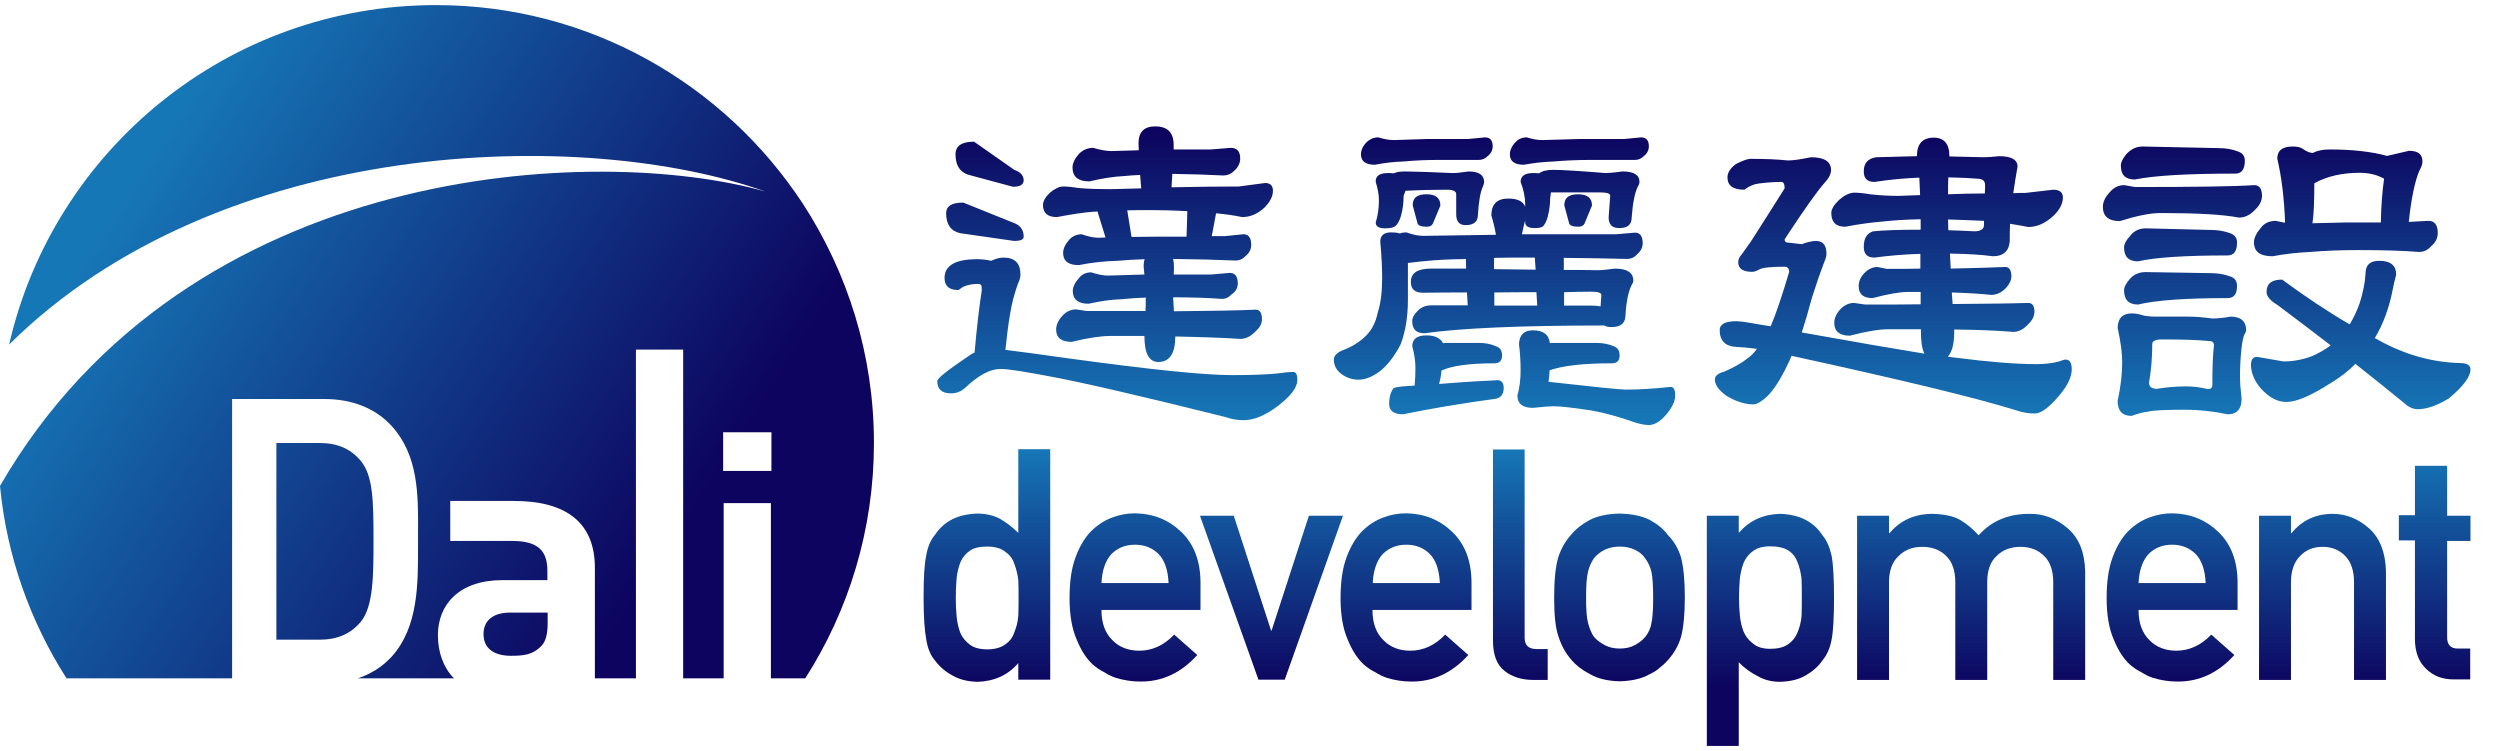
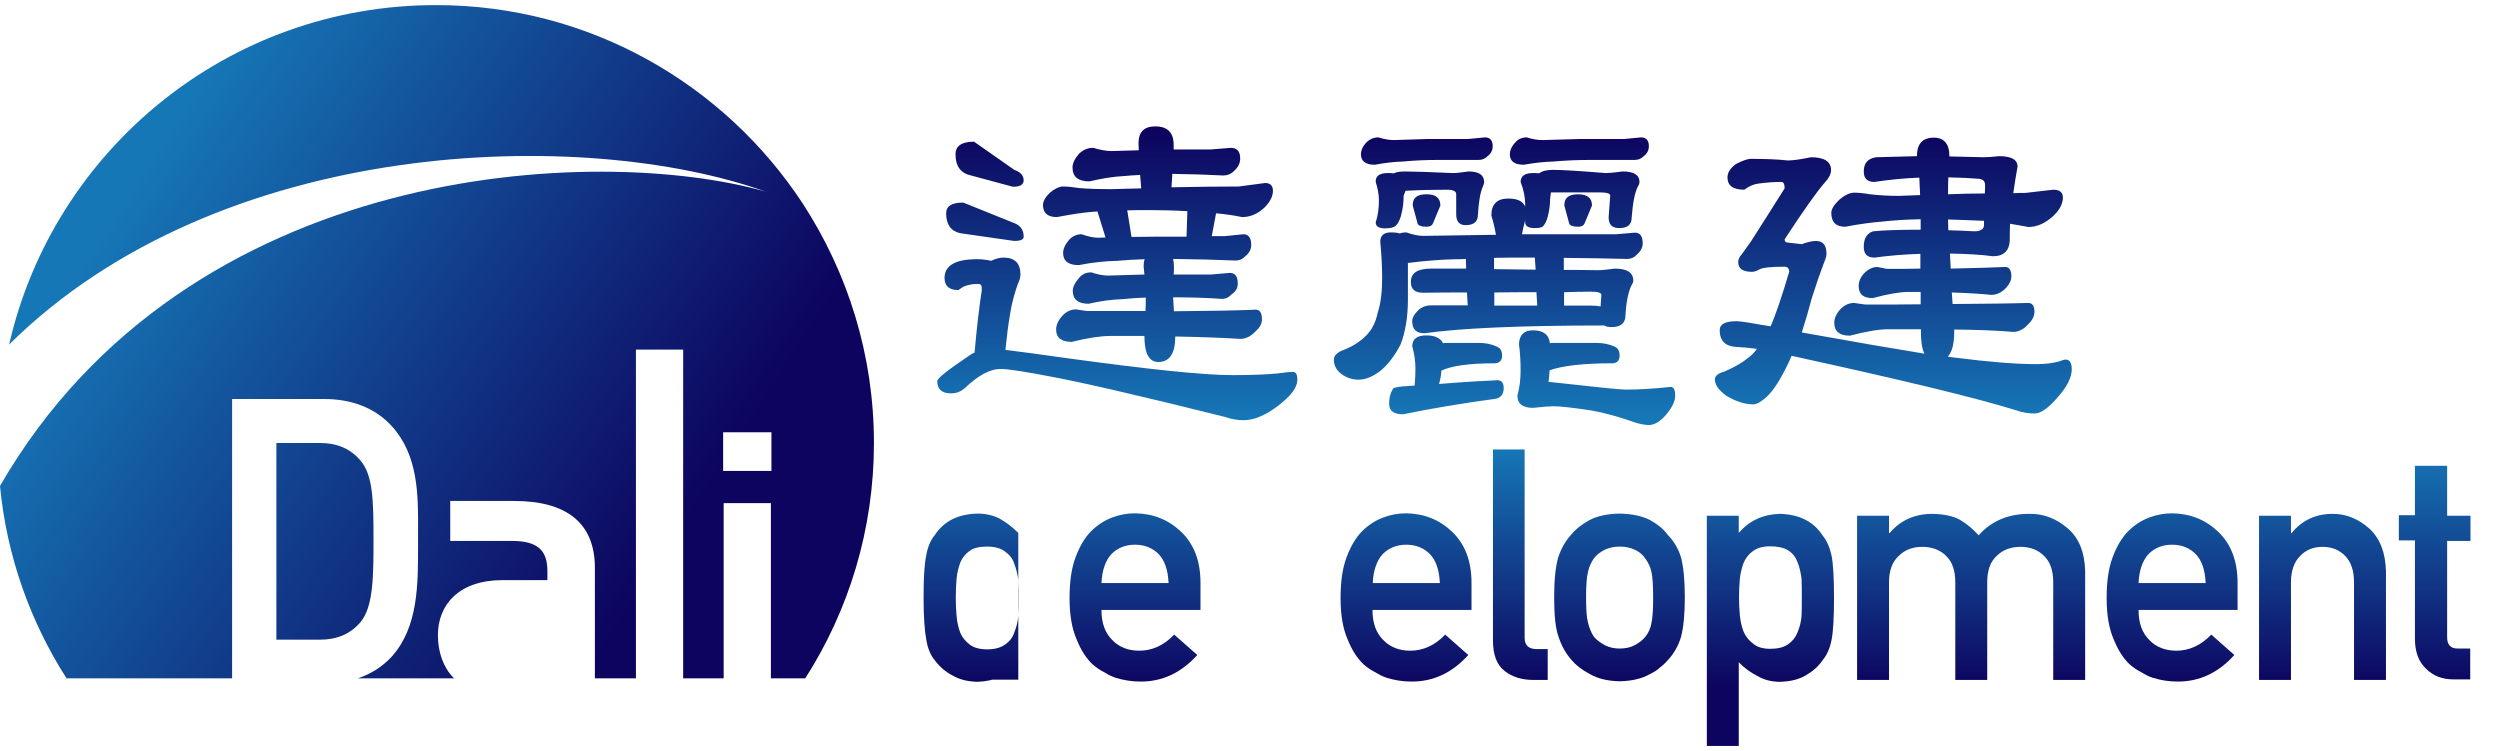
<svg xmlns="http://www.w3.org/2000/svg" version="1.1" id="圖層_1" x="0px" y="0px" viewBox="0 0 931.7 280" style="enable-background:new 0 0 931.7 280;" xml:space="preserve">
  <style type="text/css">
	.st0{fill:url(#SVGID_1_);}
	.st1{fill:url(#SVGID_00000006673822337851645660000007520185116933698738_);}
	.st2{fill:url(#SVGID_00000039105029785831781250000007874971681436958593_);}
	.st3{fill:url(#SVGID_00000127007162330390255090000008097596852909500557_);}
	.st4{fill:url(#SVGID_00000119800654090565812910000008469821944342861749_);}
	.st5{fill:url(#SVGID_00000012462154305575219210000000167603116840787615_);}
	.st6{fill:url(#SVGID_00000038393532078122919250000012895009723252991884_);}
	.st7{fill:url(#SVGID_00000018208991119078775500000011669830011482303930_);}
	.st8{fill:url(#SVGID_00000051353013238986017260000011947352666430864043_);}
	.st9{fill:url(#SVGID_00000028302970170588439570000003828181170425257115_);}
	.st10{fill:url(#SVGID_00000055695411273067945740000010227923669695743875_);}
	.st11{fill:url(#SVGID_00000003794570942340624590000013253079515405451410_);}
	.st12{fill:url(#SVGID_00000114057719975219191740000005463788894894038444_);}
	.st13{fill:url(#SVGID_00000077312245795419389470000004277330252781699240_);}
	.st14{fill:url(#SVGID_00000116225075212875037110000011967802182693129648_);}
	.st15{fill:url(#SVGID_00000083074520839614232070000016322743959277406896_);}
	.st16{fill:url(#SVGID_00000174597572642040829840000013470797331316501156_);}
	.st17{fill:url(#SVGID_00000014614171361080911390000010054399401370860707_);}
</style>
  <g>
    <g>
      <g>
        <g>
          <g>
            <linearGradient id="SVGID_1_" gradientUnits="userSpaceOnUse" x1="367.854" y1="167.175" x2="367.854" y2="256.094">
              <stop offset="0" style="stop-color:#1677B7" />
              <stop offset="1" style="stop-color:#0D045F" />
            </linearGradient>
-             <path class="st0" d="M379.6,247c-3.9,4.6-9,6.9-15.3,7.1c-3.6-0.1-6.6-0.8-9.2-2.3c-2.7-1.4-4.9-3.3-6.7-5.7       c-1.6-1.9-2.7-4.5-3.2-7.8c-0.6-3.1-1-8.3-1-15.6c0-7.4,0.3-12.6,1-15.7c0.5-3.1,1.6-5.7,3.2-7.6c3.3-5.1,8.6-7.8,15.8-8       c3,0,5.9,0.6,8.4,1.9c2.4,1.4,4.7,3.1,6.9,5.3v-31.2h11.9v85.9h-11.9V247z M367.9,203.7c-2.8,0-5,0.5-6.4,1.5       c-1.6,1.1-2.8,2.5-3.6,4.4c-0.7,1.9-1.2,3.9-1.4,6c-0.2,2.3-0.3,4.7-0.3,7.2c0,2.3,0.1,4.6,0.3,6.8c0.2,2.3,0.7,4.4,1.4,6.3       c0.8,1.8,2,3.2,3.6,4.4c1.5,1.1,3.6,1.7,6.4,1.7c2.8,0,5-0.6,6.7-1.8c1.6-1.1,2.8-2.6,3.4-4.5c0.8-1.9,1.3-3.9,1.5-6.2       c0.1-2.2,0.1-4.5,0.1-6.6c0-2.4,0-4.6-0.1-6.8c-0.3-2.2-0.8-4.2-1.5-6c-0.6-1.9-1.7-3.3-3.4-4.5       C373,204.3,370.7,203.7,367.9,203.7z" />
+             <path class="st0" d="M379.6,247c-3.9,4.6-9,6.9-15.3,7.1c-3.6-0.1-6.6-0.8-9.2-2.3c-2.7-1.4-4.9-3.3-6.7-5.7       c-1.6-1.9-2.7-4.5-3.2-7.8c-0.6-3.1-1-8.3-1-15.6c0-7.4,0.3-12.6,1-15.7c0.5-3.1,1.6-5.7,3.2-7.6c3.3-5.1,8.6-7.8,15.8-8       c3,0,5.9,0.6,8.4,1.9c2.4,1.4,4.7,3.1,6.9,5.3v-31.2v85.9h-11.9V247z M367.9,203.7c-2.8,0-5,0.5-6.4,1.5       c-1.6,1.1-2.8,2.5-3.6,4.4c-0.7,1.9-1.2,3.9-1.4,6c-0.2,2.3-0.3,4.7-0.3,7.2c0,2.3,0.1,4.6,0.3,6.8c0.2,2.3,0.7,4.4,1.4,6.3       c0.8,1.8,2,3.2,3.6,4.4c1.5,1.1,3.6,1.7,6.4,1.7c2.8,0,5-0.6,6.7-1.8c1.6-1.1,2.8-2.6,3.4-4.5c0.8-1.9,1.3-3.9,1.5-6.2       c0.1-2.2,0.1-4.5,0.1-6.6c0-2.4,0-4.6-0.1-6.8c-0.3-2.2-0.8-4.2-1.5-6c-0.6-1.9-1.7-3.3-3.4-4.5       C373,204.3,370.7,203.7,367.9,203.7z" />
            <linearGradient id="SVGID_00000069361851194005667280000006277602494454646401_" gradientUnits="userSpaceOnUse" x1="423.002" y1="167.175" x2="423.002" y2="256.094">
              <stop offset="0" style="stop-color:#1677B7" />
              <stop offset="1" style="stop-color:#0D045F" />
            </linearGradient>
            <path style="fill:url(#SVGID_00000069361851194005667280000006277602494454646401_);" d="M410.5,227.4c0,4.9,1.4,8.6,4.1,11.2       c2.5,2.6,5.9,3.9,10,3.9c4.8,0,9.2-2,13-6l8.6,7.6c-6,6.7-13.2,10-21.3,9.9c-3.1,0-6.2-0.5-9.1-1.4c-1.5-0.5-2.9-1.2-4.3-2.1       c-1.5-0.7-2.9-1.7-4.2-2.8c-2.5-2.3-4.5-5.5-6.1-9.5c-1.7-3.9-2.6-9-2.6-15.3c0-6,0.7-11.1,2.2-15.1c1.5-4.1,3.4-7.3,5.7-9.7       c2.4-2.4,5-4.1,7.9-5.2c2.9-1.1,5.7-1.6,8.6-1.6c6.8,0.1,12.5,2.4,17.2,6.9c4.8,4.6,7.2,10.9,7.2,19v10.1H410.5z M435.5,217.3       c-0.2-4.8-1.4-8.4-3.7-10.8c-2.3-2.3-5.2-3.5-8.8-3.5c-3.6,0-6.5,1.2-8.8,3.5c-2.2,2.4-3.5,6.1-3.7,10.8H435.5z" />
            <linearGradient id="SVGID_00000064355107300120672490000009685704869689941390_" gradientUnits="userSpaceOnUse" x1="473.811" y1="167.175" x2="473.811" y2="256.094">
              <stop offset="0" style="stop-color:#1677B7" />
              <stop offset="1" style="stop-color:#0D045F" />
            </linearGradient>
-             <path style="fill:url(#SVGID_00000064355107300120672490000009685704869689941390_);" d="M447.2,192.2h12.6l13.9,42.8h0.2       l13.9-42.8h12.7l-21.7,61.1h-9.8L447.2,192.2z" />
            <linearGradient id="SVGID_00000033344500823817504950000016070338742870215312_" gradientUnits="userSpaceOnUse" x1="524.057" y1="167.175" x2="524.057" y2="256.094">
              <stop offset="0" style="stop-color:#1677B7" />
              <stop offset="1" style="stop-color:#0D045F" />
            </linearGradient>
            <path style="fill:url(#SVGID_00000033344500823817504950000016070338742870215312_);" d="M511.5,227.4c0,4.9,1.4,8.6,4.1,11.2       c2.5,2.6,5.9,3.9,10,3.9c4.8,0,9.2-2,13-6l8.6,7.6c-6,6.7-13.2,10-21.3,9.9c-3.1,0-6.2-0.5-9.1-1.4c-1.5-0.5-2.9-1.2-4.3-2.1       c-1.5-0.7-2.9-1.7-4.2-2.8c-2.5-2.3-4.5-5.5-6.1-9.5c-1.7-3.9-2.6-9-2.6-15.3c0-6,0.7-11.1,2.2-15.1c1.5-4.1,3.4-7.3,5.7-9.7       c2.4-2.4,5-4.1,7.9-5.2c2.9-1.1,5.7-1.6,8.6-1.6c6.8,0.1,12.5,2.4,17.2,6.9c4.8,4.6,7.2,10.9,7.2,19v10.1H511.5z M536.6,217.3       c-0.2-4.8-1.4-8.4-3.7-10.8c-2.3-2.3-5.2-3.5-8.8-3.5c-3.6,0-6.5,1.2-8.8,3.5c-2.2,2.4-3.5,6.1-3.7,10.8H536.6z" />
            <linearGradient id="SVGID_00000067229518730645973680000007882643329366633869_" gradientUnits="userSpaceOnUse" x1="566.485" y1="167.175" x2="566.485" y2="256.094">
              <stop offset="0" style="stop-color:#1677B7" />
              <stop offset="1" style="stop-color:#0D045F" />
            </linearGradient>
            <path style="fill:url(#SVGID_00000067229518730645973680000007882643329366633869_);" d="M556.3,167.5h11.9v70.2       c0,2.8,1.5,4.2,4.5,4.2h4.1v11.5h-5.3c-4.3,0-7.9-1.1-10.7-3.3c-3-2.3-4.4-6.1-4.4-11.4V167.5z" />
            <linearGradient id="SVGID_00000101087590300720062160000012705405528912650931_" gradientUnits="userSpaceOnUse" x1="603.578" y1="167.175" x2="603.578" y2="256.094">
              <stop offset="0" style="stop-color:#1677B7" />
              <stop offset="1" style="stop-color:#0D045F" />
            </linearGradient>
            <path style="fill:url(#SVGID_00000101087590300720062160000012705405528912650931_);" d="M579.2,222.7c0-6.5,0.5-11.4,1.5-14.9       c1.1-3.4,2.7-6.2,4.9-8.6c1.6-2,3.9-3.8,6.8-5.4c2.9-1.5,6.6-2.3,11.1-2.4c4.7,0.1,8.5,0.9,11.4,2.4c2.9,1.6,5.1,3.4,6.6,5.5       c2.3,2.3,4,5.2,5,8.5c0.9,3.5,1.4,8.4,1.4,14.8c0,6.4-0.5,11.3-1.4,14.7c-1,3.4-2.7,6.3-5,8.8c-0.8,0.9-1.7,1.8-2.8,2.6       c-1,1-2.3,1.8-3.8,2.5c-2.9,1.7-6.7,2.6-11.3,2.7c-4.5-0.1-8.2-1-11.1-2.7c-2.9-1.5-5.2-3.3-6.8-5.2c-2.2-2.5-3.8-5.4-4.9-8.8       C579.7,234.1,579.2,229.2,579.2,222.7z M616.1,222.9c0-4.4-0.2-7.6-0.6-9.6c-0.4-1.9-1.2-3.6-2.3-5.1c-0.9-1.4-2.2-2.5-3.9-3.3       c-1.6-0.8-3.5-1.2-5.7-1.2c-2,0-3.9,0.4-5.6,1.2c-1.6,0.8-3,1.9-4,3.2c-1,1.5-1.8,3.2-2.2,5.1c-0.5,2-0.7,5.2-0.7,9.5       c0,4.3,0.2,7.4,0.7,9.3c0.5,2,1.2,3.8,2.2,5.3c1,1.2,2.4,2.2,4,3.1c1.7,0.9,3.6,1.3,5.6,1.3c2.2,0,4.1-0.4,5.7-1.3       c1.7-0.9,3-2,3.9-3.1c1.2-1.5,2-3.3,2.3-5.3C615.9,230.1,616.1,227,616.1,222.9z" />
            <linearGradient id="SVGID_00000069360195809786964280000011190056432838434695_" gradientUnits="userSpaceOnUse" x1="659.775" y1="167.175" x2="659.775" y2="256.094">
              <stop offset="0" style="stop-color:#1677B7" />
              <stop offset="1" style="stop-color:#0D045F" />
            </linearGradient>
            <path style="fill:url(#SVGID_00000069360195809786964280000011190056432838434695_);" d="M636.1,192.2H648v6.4       c4-4.6,9-6.9,15.3-7.1c7.3,0.2,12.6,2.9,15.9,8c1.6,1.9,2.7,4.5,3.4,7.6c0.6,3.1,0.9,8.4,0.9,15.8c0,7.2-0.3,12.4-0.9,15.5       c-0.6,3.1-1.7,5.7-3.4,7.7c-1.6,2.4-3.8,4.2-6.4,5.7c-2.6,1.5-5.8,2.2-9.5,2.3c-3,0-5.8-0.7-8.2-2.1c-2.6-1.3-5-3-7.1-5.2v31.2       h-11.9V192.2z M659.7,241.8c2.8,0,5-0.5,6.7-1.7c1.6-1.1,2.8-2.6,3.5-4.4c0.8-1.9,1.3-3.9,1.5-6.1c0.1-2.2,0.1-4.5,0.1-6.8       c0-2.4,0-4.8-0.1-7.2c-0.3-2.3-0.8-4.4-1.5-6.1c-0.7-1.9-1.8-3.3-3.5-4.4c-1.6-1-3.9-1.5-6.7-1.5c-2.7,0-4.8,0.6-6.3,1.7       c-1.6,1.1-2.8,2.6-3.6,4.5c-0.7,1.9-1.2,3.9-1.4,6c-0.2,2.3-0.3,4.6-0.3,6.9c0,2.2,0.1,4.3,0.3,6.5c0.2,2.3,0.7,4.4,1.4,6.2       c0.8,1.9,2,3.3,3.6,4.5C654.9,241.2,657.1,241.8,659.7,241.8z" />
            <linearGradient id="SVGID_00000128474716106463403060000015555364279915946900_" gradientUnits="userSpaceOnUse" x1="734.588" y1="167.175" x2="734.588" y2="256.094">
              <stop offset="0" style="stop-color:#1677B7" />
              <stop offset="1" style="stop-color:#0D045F" />
            </linearGradient>
            <path style="fill:url(#SVGID_00000128474716106463403060000015555364279915946900_);" d="M692.1,192.2H704v6.5h0.2       c4-4.8,9.4-7.2,16-7.2c4.2,0.1,7.7,0.8,10.2,2.2c2.6,1.5,4.9,3.5,7,5.8c4.8-5.4,11.2-8.1,19.3-8c5.1,0,9.7,1.8,13.9,5.4       c4.2,3.6,6.3,8.9,6.5,15.9v40.6h-11.9v-36.4c0-4.3-1.1-7.6-3.4-9.8c-2.3-2.3-5.2-3.4-8.8-3.4c-3.6,0-6.6,1.1-8.9,3.4       c-2.4,2.2-3.5,5.5-3.5,9.8v36.4h-11.9v-36.4c0-4.3-1.1-7.6-3.4-9.8c-2.3-2.3-5.3-3.4-8.9-3.4c-3.6,0-6.5,1.1-8.8,3.4       c-2.4,2.2-3.6,5.5-3.6,9.8v36.4h-11.9V192.2z" />
            <linearGradient id="SVGID_00000123432176421386572630000008086107149005659546_" gradientUnits="userSpaceOnUse" x1="809.477" y1="167.175" x2="809.477" y2="256.094">
              <stop offset="0" style="stop-color:#1677B7" />
              <stop offset="1" style="stop-color:#0D045F" />
            </linearGradient>
            <path style="fill:url(#SVGID_00000123432176421386572630000008086107149005659546_);" d="M797,227.4c0,4.9,1.4,8.6,4.1,11.2       c2.5,2.6,5.9,3.9,10,3.9c4.8,0,9.2-2,13-6l8.6,7.6c-6,6.7-13.2,10-21.3,9.9c-3.1,0-6.2-0.5-9.1-1.4c-1.5-0.5-2.9-1.2-4.3-2.1       c-1.5-0.7-2.9-1.7-4.2-2.8c-2.5-2.3-4.5-5.5-6.1-9.5c-1.7-3.9-2.6-9-2.6-15.3c0-6,0.7-11.1,2.2-15.1c1.5-4.1,3.4-7.3,5.7-9.7       c2.4-2.4,5-4.1,7.9-5.2c2.9-1.1,5.7-1.6,8.6-1.6c6.8,0.1,12.5,2.4,17.2,6.9c4.8,4.6,7.2,10.9,7.2,19v10.1H797z M822,217.3       c-0.2-4.8-1.4-8.4-3.7-10.8c-2.3-2.3-5.2-3.5-8.8-3.5c-3.6,0-6.5,1.2-8.8,3.5c-2.2,2.4-3.5,6.1-3.7,10.8H822z" />
            <linearGradient id="SVGID_00000088121185623388782380000017349439679245810615_" gradientUnits="userSpaceOnUse" x1="865.505" y1="167.175" x2="865.505" y2="256.094">
              <stop offset="0" style="stop-color:#1677B7" />
              <stop offset="1" style="stop-color:#0D045F" />
            </linearGradient>
            <path style="fill:url(#SVGID_00000088121185623388782380000017349439679245810615_);" d="M841.9,192.2h11.9v6.5h0.2       c3.9-4.8,9-7.2,15.4-7.2c4.9,0,9.4,1.8,13.5,5.4c4,3.6,6.1,8.9,6.3,15.9v40.6h-11.9v-36.4c0-4.3-1.1-7.6-3.3-9.8       c-2.2-2.3-5-3.4-8.4-3.4c-3.4,0-6.2,1.1-8.4,3.4c-2.2,2.2-3.4,5.5-3.4,9.8v36.4h-11.9V192.2z" />
            <linearGradient id="SVGID_00000170988607833084674220000011232483350770389383_" gradientUnits="userSpaceOnUse" x1="907.406" y1="167.175" x2="907.406" y2="256.094">
              <stop offset="0" style="stop-color:#1677B7" />
              <stop offset="1" style="stop-color:#0D045F" />
            </linearGradient>
            <path style="fill:url(#SVGID_00000170988607833084674220000011232483350770389383_);" d="M900.1,173.6H912v18.6h8.7v9.4H912       v35.6c-0.1,3.1,1.3,4.6,4.2,4.5h4.4v11.5h-6.2c-4.2,0-7.6-1.3-10.3-4c-2.7-2.6-4.1-6.2-4.1-11.1v-36.7h-6v-9.4h6V173.6z" />
          </g>
        </g>
        <g>
          <linearGradient id="SVGID_00000134969328073067692650000011256357852864316084_" gradientUnits="userSpaceOnUse" x1="7.085" y1="131.719" x2="210.018" y2="264.098">
            <stop offset="0" style="stop-color:#1677B7" />
            <stop offset="1" style="stop-color:#0D045F" />
          </linearGradient>
          <path style="fill:url(#SVGID_00000134969328073067692650000011256357852864316084_);" d="M139.2,201c0-14.6-0.2-23.8-4.8-29.3      c-3.7-4.4-8.6-6.6-15.2-6.6h-16.2v73.3h16.2c6.5,0,11.5-2.2,15.2-6.6C139.2,226,139.2,214.4,139.2,201z" />
          <linearGradient id="SVGID_00000042698067162343962970000009036494742465924020_" gradientUnits="userSpaceOnUse" x1="15.299" y1="119.127" x2="218.232" y2="251.506">
            <stop offset="0" style="stop-color:#1677B7" />
            <stop offset="1" style="stop-color:#0D045F" />
          </linearGradient>
-           <path style="fill:url(#SVGID_00000042698067162343962970000009036494742465924020_);" d="M180.2,236.3c0,4.9,3.3,8.1,10.2,8.1      c4.9,0,8-0.4,11.1-3.4c1.9-1.8,2.6-4.6,2.6-8.9v-3.8h-14C183.7,228.3,180.2,231.3,180.2,236.3z" />
          <linearGradient id="SVGID_00000054231656556620476170000006841216177902448824_" gradientUnits="userSpaceOnUse" x1="42.164" y1="77.945" x2="245.097" y2="210.324">
            <stop offset="0" style="stop-color:#1677B7" />
            <stop offset="1" style="stop-color:#0D045F" />
          </linearGradient>
          <path style="fill:url(#SVGID_00000054231656556620476170000006841216177902448824_);" d="M299.2,75.9L299.2,75.9      C270,31.4,219.7,1.9,162.5,1.9C84.9,1.9,20,55.9,3.4,128.4c78.6-77.8,214.1-81.2,281.9-57C223.1,53.7,70.2,59.6,0,181.1      c2.5,26.2,11.3,50.6,24.8,71.7h61.7V148.7h34.3c10.5,0,19.2,3.5,25.2,10.1c9.9,10.9,9.9,25.5,9.8,39.6l0,2.6l0,2.6      c0,14.1,0.1,30.1-9.8,41.1c-3.4,3.7-7.6,6.4-12.6,8.1h35.9c-0.1-0.1-0.2-0.2-0.3-0.2c-3.8-3.9-5.8-9.6-5.8-15.9      c0-11.2,7.7-20.5,24.1-20.5H204v-3.5c0-7.7-3.8-11.1-13.1-11.1h-23.1v-14.9h23.8c19.8,0,30.1,8.4,30.1,24.9v41.2H237V130.3h17.6      v122.5h15.1v-65.3h17.6v65.3h12.8c16.2-25.3,25.6-55.4,25.6-87.7C325.7,132.2,315.9,101.6,299.2,75.9z M287.5,175.5h-18v-14.4      h18V175.5z" />
        </g>
      </g>
    </g>
    <g>
      <linearGradient id="SVGID_00000072279884835398491470000016184210595133913217_" gradientUnits="userSpaceOnUse" x1="416.353" y1="155.502" x2="416.353" y2="49.583">
        <stop offset="0" style="stop-color:#1677B7" />
        <stop offset="1" style="stop-color:#0D045F" />
      </linearGradient>
      <path style="fill:url(#SVGID_00000072279884835398491470000016184210595133913217_);" d="M364.2,96.6c1.7,0,3.5,0.2,5.2,0.6    c1.6-0.8,3.2-1.2,4.6-1.2c4.2,0,6.3,2.1,6.3,6.3c0,1-0.3,2.1-0.9,3.3c-1.3,3.7-2.4,7.5-3,11.7c-0.7,3.9-1.2,8.3-1.7,13.1    c4.8,0.6,12.7,1.6,23.8,3.2c29.9,4.1,50.1,6.2,60.8,6.2c6.6,0,12.1-0.2,16.6-0.6c2.9-0.4,4.8-0.6,5.9-0.6c1.2,0,1.7,1,1.7,2.9    c0,2.9-2.4,6.1-7.3,9.8c-4.7,3.6-9,5.3-12.8,5.3c-2.2,0-4.5-0.4-6.8-1.2c-31.3-7.8-52.9-12.8-64.7-15c-9.9-1.9-16.2-2.9-19-2.9    c-3.9,0-8.4,2.4-13.4,7.2c-1.4,1.2-3.1,1.9-5,1.9c-3.5,0-5.2-1.5-5.2-4.6c0-1,3.8-4,11.5-9.2c0.8-0.6,1.6-1.1,2.4-1.4    c0.8-9.1,1.7-16.9,2.7-23.3c0-1.1-0.1-1.7-0.3-1.9c-0.4-0.3-0.7-0.4-0.9-0.4c-2,0-3.8,0.3-5.3,0.9c-0.7,0.3-1.4,0.8-2.2,1.4    c-3.5,0-5.2-1.5-5.2-4.6C352.1,98.9,356.1,96.6,364.2,96.6z M359,75.5l19.6,7.9c1.9,1,2.9,2.5,2.9,4.8c0,1.1-1.2,1.6-3.5,1.6    l-20.2-2.9c-3.5-0.8-5.2-3.3-5.2-7.5C352.7,76.7,354.8,75.5,359,75.5z M363,52.8l15,10.5c2.3,0.8,3.5,2.1,3.5,3.9    c0,1.6-1.3,2.4-4,2.4l-15.6-4.2c-3.8-0.8-5.8-3.4-5.8-7.9C356.1,54.4,358.4,52.8,363,52.8z M407.4,55.1c2.7,0.8,5,1.2,6.9,1.2    l10.1-0.3l-0.1-2.6c0-4.2,2.1-6.3,6.2-6.3c4.6,0,6.9,2.3,6.9,6.9v1.7h13.8l7.5-0.6c2.3,0,3.5,1.3,3.5,4c0,1.7-0.8,3.3-2.3,4.6    c-1.2,1.2-2.5,1.7-4,1.7c-5.5-0.3-11.8-0.5-19-0.6l-0.3,5c9.7-0.2,18.1-0.3,25.1-0.3l9.8-1.3c1.9,0,2.9,1,2.9,2.9c0,2-1,4-3,6.1    c-2.6,2.5-5.4,3.7-8.5,3.7c-2.9-0.6-6.1-1.1-9.7-1.4l-1.6,8.5h4.9l6.9-0.7c1.9,0,2.9,1.3,2.9,4c0,1.6-0.7,3-2.2,4.2    c-1,1.1-2.2,1.6-3.6,1.6c-6.7-0.3-14.5-0.5-23.3-0.6c0.2,0.9,0.3,1.8,0.3,2.9c0,1.1,0,2-0.1,2.9h14l6.9-0.6c2,0,3,1.3,3,4    c0,1.6-0.8,3-2.3,4c-1.1,1.2-2.3,1.7-3.6,1.7c-5.3-0.4-11.3-0.6-18.2-0.6l0.3,5.2c13.8-0.1,24-0.3,30.5-0.6c1.5,0,2.3,1.2,2.3,3.6    c0,1.5-0.7,3-2.2,4.3c-1.8,2-3.8,3-5.9,3c-6-0.4-14-0.7-24.2-0.9c0,6.3-2.1,9.5-6.3,9.5c-3.5,0-5.2-3.2-5.2-9.7    c-3.9,0-8.2,0-12.7,0c-3.5,0-8.3,0.7-14.4,2.2c-3.8,0-5.8-1.5-5.8-4.6c0-1.7,0.8-3.5,2.4-5.2c1.4-1.5,3.1-2.3,5-2.3l4,0.6    c8,0,15.3,0,21.9,0c0.1-1.8,0.1-3.5,0.1-5c-3.1,0.1-6,0.3-8.8,0.6c-3.9,0.1-8.1,0.7-12.5,1.7c-3.9,0-5.9-1.6-5.9-4.8    c0-1.4,0.8-3.1,2.4-4.9c1.1-1.3,2.5-2,4.5-2c2.4,0.8,4.5,1.2,6.3,1.2l13.5-0.4c-0.1-1-0.2-2-0.3-3c0-1.1,0.1-2,0.4-2.7    c-3.5,0.1-6.9,0.3-10.2,0.6c-4.5,0.1-9.3,0.6-14.4,1.6c-3.8,0-5.8-1.5-5.8-4.5c0-1.6,0.8-3.3,2.3-5c1.2-1.3,2.8-2,4.6-2    c2.5,0.9,4.6,1.3,6.3,1.3l2.6-0.1l-3-9.7c-0.6,0.1-1.1,0.1-1.6,0.1c-3.7,0.3-8.3,1-13.5,2c-3.5,0-5.2-1.5-5.2-4.5    c0-1.4,0.9-3,2.6-4.6c1.8-1.5,3.5-2.3,4.9-2.3c1.6,0,3.6,0.2,6.1,0.6c3.6,0.3,7.5,0.4,11.5,0.4c4-0.1,7.9-0.2,11.5-0.3l-0.4-5    c-2,0.1-4,0.2-5.9,0.4c-4,0.2-8.4,0.9-13,2c-4.2,0-6.3-1.7-6.3-5.2c0-1.6,0.9-3.4,2.6-5.3C403.7,55.9,405.3,55.1,407.4,55.1z     M421.7,88.3l9.8-0.1h10.7l0.3-9.5c-5.3-0.3-10-0.4-14.3-0.4c-2.9,0-5.6,0-8.1,0.1L421.7,88.3z" />
      <linearGradient id="SVGID_00000047061665960904030590000001630402879104663702_" gradientUnits="userSpaceOnUse" x1="560.679" y1="155.502" x2="560.679" y2="49.583">
        <stop offset="0" style="stop-color:#1677B7" />
        <stop offset="1" style="stop-color:#0D045F" />
      </linearGradient>
      <path style="fill:url(#SVGID_00000047061665960904030590000001630402879104663702_);" d="M571.3,64.5c0.9,0,1.6,0,2.3,0.1    c1.2-0.9,2.9-1.3,5.2-1.3c3.3,0,9.8,0.4,19.6,1.2c1.2,0,3.4-0.2,6.3-0.6c4.2,0,6.3,1.3,6.3,3.9c0,0.5-0.2,1.1-0.6,1.7    c-1.2,2.4-1.9,6.2-2.3,11.5c0,2.7-1.5,4-4.6,4c-2.7,0-4-1.3-4-4l0.6-8.1c0-0.8-1.3-1.2-4-1.2H578l-0.3,2.3c0,2.2-0.3,4.5-0.9,6.8    c-0.4,1.5-1,2.7-1.7,3.5c-0.5,0.5-1.5,0.7-3.2,0.7c-2.3,0-3.5-0.7-3.5-2.2v-0.7c-0.5,1.8-0.9,3.6-1.2,5.2h35.2l6.9-0.6    c1.9,0,2.9,1.3,2.9,4c0,1.5-0.7,2.9-2.2,4.2c-1,1.1-2.2,1.6-3.6,1.6c-7-0.2-14.9-0.3-23.6-0.4v4.5c4,0,8.3,0,12.7,0.1    c1.3,0,3.5-0.2,6.3-0.6c4.6,0,6.9,1.5,6.9,4.5c0,0.5-0.2,1-0.6,1.6c-1.2,2.3-2,6-2.3,11.1c0,3.1-1.7,4.6-5.2,4.6    c-1.2,0-2.1-0.2-2.7-0.6c-31.4,0-53.7,1-67,2.9c-3.1,0-4.6-1.5-4.6-4.5c0-1.2,0.6-2.4,1.9-3.7c1.2-1.4,3-2.2,5.2-2.2H547l-0.3-4.8    c-5.3,0-10.7,0-16.3,0.1c-3.1,0-4.6-1.3-4.6-4c0-3.4,2.5-5,7.6-5c3.2,0,7.5,0,13,0l-0.1-3.6c-1.2,0.1-2.4,0.1-3.3,0.1    c-5.8,0.1-11.9,0.6-18.3,1.4v13.7c0,6.3-0.9,11.9-2.7,16.6c-2.2,4.3-4.7,7.5-7.3,9.7c-2.9,2.3-5.7,3.5-8.4,3.5    c-2.3,0-4.5-0.7-6.5-2.2c-1.8-1.4-2.7-3.2-2.7-5.3c0-1.3,1-2.4,2.9-3.3c3.6-1.3,6.7-3.2,9.1-5.6c2.1-2.1,3.6-4.9,4.3-8.4    c1.2-3.6,1.7-8,1.7-13.3c0-3.5-0.2-7.9-0.7-13.3c0-2.3,1.3-3.5,4-3.5c1.2,0,2.4,0.1,3.3,0.4c0.8-0.3,1.6-0.4,2.4-0.4    c2.5,0.9,4.6,1.3,6.3,1.3l27.1-0.4c-0.4-2.5-1-4.9-1.7-7.2c0-4.2,2.1-6.3,6.3-6.3c3.4,0,5.5,1,6.3,3V76c0-2.6-0.6-5.3-1.7-8.2    C566.7,65.6,568.3,64.5,571.3,64.5z M513.7,51.2c2.2,0.7,4.1,1,5.8,1l12.5-0.4h15.1l6.3-0.6c1.9,0,2.9,1.1,2.9,3.3    c0,1.4-0.6,2.7-1.9,3.7c-1,1-2.1,1.4-3.3,1.4h-15c-4.6,0-9,0.2-13.3,0.6c-3.4,0.1-6.8,0.5-10.4,1.2c-3.5,0-5.2-1.3-5.2-3.9    c0-1.5,0.7-3.1,2.2-4.6C510.6,51.8,512,51.2,513.7,51.2z M517.2,64.5c0.9,0,1.6,0,2.2,0.1c1.1-0.5,2.4-0.7,4.2-0.7    c3,0,8.9,0.2,17.9,0.6c1.2,0,3.1-0.2,5.8-0.6c3.8,0,5.8,1.3,5.8,3.9c0,0.4-0.1,0.9-0.4,1.6c-1,2.1-1.6,5.6-1.9,10.5    c0,2.7-1.5,4-4.6,4c-2.3,0-3.5-1.3-3.5-4v-7.5c0-1.2-1.2-1.7-3.5-1.7c-4.6,0-9.7,0.1-15.4,0.4l-0.7,1.9c0,2.5-0.3,5-1,7.5    c-0.5,1.7-1.2,3-2,3.7c-0.7,0.6-2,0.9-3.9,0.9c-2.3,0-3.5-0.7-3.5-2.2c0.8-2.5,1.2-5.2,1.2-8.2c0-2.1-0.4-4.4-1.2-6.9    C512.6,65.6,514.1,64.5,517.2,64.5z M531.6,125c3.2,0,5.2,1,6.2,2.9c0.4-0.1,0.8-0.1,1.3-0.1h12.1c2.3,0,4.4,0.4,6.2,1.2    c1.6,0.5,2.4,1.6,2.4,3.5c0,1.9-1,2.9-2.9,2.9c-9.2,0-15.8,0.9-19.7,2.7c-0.1,1.6-0.4,3.3-0.9,5c9.8-0.8,17-1.2,21.8-1.4    c1.5,0,2.3,1,2.3,2.9c0,2.2-1,3.6-2.9,4c-12.5,1.7-24,3.6-34.6,5.8c-3.5,0-5.2-1.3-5.2-3.9c0-2.5,0.6-4.5,1.7-5.9    c0.5-0.2,1.6-0.4,3.3-0.6c1.5-0.1,3-0.2,4.5-0.3c0.2-2.1,0.3-4.3,0.3-6.5c0-2.6-0.4-5.3-1.2-8.2C526.4,126.3,528.1,125,531.6,125z     M531.6,72.4c3.5,0,5.2,1.4,5.2,4.2l-2.7,6.5c-0.4,1-1.2,1.4-2.4,1.4c-2.2,0-3.4-0.5-3.5-1.6l-1.7-6.3    C526.4,73.8,528.1,72.4,531.6,72.4z M572.3,100.5l-0.3-4.5c-1.1,0-2.2,0-3.5,0c-3.9,0-7.8,0-11.7,0.1v4.2    C561.5,100.4,566.7,100.4,572.3,100.5z M556.9,109v4.9h16l-0.3-5C567.5,108.9,562.3,108.9,556.9,109z M569,51.2    c2.2,0.7,4.1,1,5.8,1l14.1-0.4h16.4l6.3-0.6c1.9,0,2.9,1.1,2.9,3.3c0,1.4-0.6,2.7-1.9,3.7c-1,1-2.1,1.4-3.3,1.4H593    c-4.9,0-9.6,0.2-14.1,0.6c-3.5,0.1-7.1,0.5-11,1.2c-3.5,0-5.2-1.3-5.2-3.9c0-1.5,0.7-3.1,2.2-4.6C565.9,51.8,567.3,51.2,569,51.2z     M571.3,123.1c3.8,0,6,1.6,6.3,4.8c0.4-0.1,0.8-0.1,1.2-0.1H595c2.3,0,4.4,0.4,6.3,1.2c1.5,0.5,2.3,1.6,2.3,3.5    c0,1.9-1,2.9-2.9,2.9c-10.7,0-18.4,0.9-23.2,2.6c-0.1,1.7-0.2,3.2-0.4,4.3c17,1.9,26.6,2.9,28.8,2.9c4.6,0,10.2-0.3,16.7-1    c1.2,0,1.7,1.1,1.7,3.3c0,2.1-1.2,4.5-3.5,7.2c-2.2,2.5-4.3,3.7-6.3,3.7c-1.3,0-3-0.3-5-0.9c-6.2-2.2-11.7-3.7-16.3-4.5    c-7.1-1.1-11.9-1.6-14.4-1.6c-1.2,0-3.7,0.2-7.5,0.6c-3.8,0-5.8-1.5-5.8-4.6c0.8-2.8,1.2-5.9,1.2-9.4c0-3.4-0.2-6.6-0.6-9.7    C566.2,124.9,567.9,123.1,571.3,123.1z M588.1,72.4c3.5,0,5.2,1.4,5.2,4.2l-2.7,6.5c-0.4,1-1.2,1.4-2.4,1.4    c-2.2,0-3.4-0.5-3.5-1.6l-1.7-6.3C582.9,73.8,584.6,72.4,588.1,72.4z M582.9,108.9v5h10.4c1.2,0,2.2,0.1,3.2,0.3l0.3-4.3    c0-0.8-1.3-1.2-4-1.2C589.4,108.7,586.1,108.8,582.9,108.9z" />
      <linearGradient id="SVGID_00000176025511269278928100000000674028218713737914_" gradientUnits="userSpaceOnUse" x1="705.492" y1="155.502" x2="705.492" y2="49.583">
        <stop offset="0" style="stop-color:#1677B7" />
        <stop offset="1" style="stop-color:#0D045F" />
      </linearGradient>
      <path style="fill:url(#SVGID_00000176025511269278928100000000674028218713737914_);" d="M714.4,58.2c0-4.6,2.1-6.9,6.3-6.9    c3.8,0,5.8,2.3,5.8,6.9v0.1l12.7,0.3c1.3,0,3.3-0.1,5.8-0.4c4.6,0,6.9,1.3,6.9,3.9c-0.6,3.2-1.1,6.5-1.6,9.9    c1.5-0.1,3-0.1,4.5-0.1l10.4-1.2c2.4,0,3.6,1,3.6,2.9c0,2.3-1.2,4.6-3.5,6.8c-3,2.8-6.1,4.2-9.4,4.2c-2-0.4-4.3-0.8-6.8-1.2    c-0.1,2.1-0.1,4.2-0.1,6.3c-0.2,3.8-2.3,5.8-6.3,5.8c-4.3-0.6-9.7-0.9-16-1l0.3,5.6c9.1-0.2,15.9-0.4,20.3-0.6    c1.5,0,2.3,1.2,2.3,3.5c0,1.4-0.7,2.9-2,4.3c-1.6,1.7-3.5,2.6-5.5,2.6c-3.7-0.4-8.6-0.7-14.7-0.9l0.3,4.3    c12.8-0.1,22.2-0.2,28.2-0.4c1.5,0,2.3,1.1,2.3,3.3c0,1.6-0.8,3.2-2.3,4.6c-1.7,1.9-3.6,2.9-5.6,2.9c-5.6-0.5-12.9-0.8-22-0.9v0.9    c0,4.4-0.8,7.5-2.4,9.2c1.1,0.2,2,0.3,2.9,0.4c12.5,1.6,22.5,2.4,30.1,2.4c3.1,0,5.9-0.3,8.5-1c1.2-0.5,2-0.7,2.4-0.7    c1.5,0,2.3,1.2,2.3,3.6c0,3-1.7,6.4-5,10.2c-3.6,4.2-6.5,6.3-8.8,6.3c-2.3,0-4.8-0.4-7.3-1.3c-14.8-4.6-42.6-11.3-83.3-20.2    c-0.5,1.2-1,2.3-1.6,3.5c-2.6,5.4-5.1,9.3-7.6,11.7c-2.1,1.9-3.8,2.9-5,2.9c-3.3,0-6.6-1.1-10.1-3.2c-2.9-2.1-4.3-4.1-4.3-6.1    c0-1.3,1.2-2.3,3.5-2.9c3.9-1.7,6.8-3.4,8.6-4.9c1.3-0.9,2.5-2.1,3.6-3.6c-3-0.4-5.5-0.6-7.6-0.7c-4.2-0.2-6.3-2.3-6.3-6.3    c0-2.2,2.1-3.3,6.3-3.3c0.9,0,2.5,0.2,4.9,0.6c2.6,0.5,5.2,0.9,7.8,1.3c1.9-4.4,4.2-11.2,6.9-20.3c0-1.2-0.6-1.9-1.7-1.9    c-5,0-8.1,0.3-9.4,1c-1.1,0.6-2,0.9-2.7,0.9c-3.5,0-5.2-1.2-5.2-3.6c0-1,0.4-1.9,1.3-2.9c0.9-1.2,2-2.8,3.5-4.9    c3.8-6,8-12.5,12.5-19.7c0-1.6-0.4-2.4-1.2-2.4c-2.6,0-5.4,0.2-8.5,0.6c-1.8,0.2-3.6,1-5.3,2.3c-4.2,0-6.3-1.5-6.3-4.6    c0-1.8,1.1-3.5,3.2-5c2.4-1.2,4.2-1.9,5.5-1.9c5.6,0,10.2,0.2,13.8,0.6c1.9,0,4.8-0.4,8.6-1.2c5,0,7.5,1.6,7.5,4.8    c0,1.4-0.8,3-2.3,4.6c-2.9,3.3-7.9,10.3-15,21.2c0,0.8,0.4,1.2,1.2,1.2l5.2,0.6c2.1-0.8,3.9-1.2,5.3-1.2c2.6,0,3.9,1.6,3.9,4.8    c0,0.8-0.3,1.9-1,3.5c-1.3,3.4-2.8,7.7-4.5,13.1c-1.2,4.5-2.4,8.7-3.7,12.7c20,3.6,35.2,6.2,45.7,7.9c-0.9-1.8-1.3-4.5-1.3-7.9    c0-0.4,0-0.8,0-1.2c-3.7,0-7.8,0-12.1,0c-3.5,0-8.3,0.8-14.4,2.4c-3.8,0-5.8-1.6-5.8-4.8c0-1.7,0.8-3.5,2.4-5.2    c1.4-1.4,3.1-2.2,5-2.2l4.2,0.6c7.4,0,14.3,0,20.6-0.1c0-1.6,0-3.2,0-4.6c-1.4,0-3,0-4.6,0c-3.3,0-7.7,0.8-13.3,2.3    c-3.5,0-5.2-1.5-5.2-4.5c0-1.7,0.7-3.4,2.2-4.9c1.4-1.4,3-2.2,4.8-2.2l3.5,0.7c4.5,0,8.7,0,12.5-0.1c0-1.9,0-3.7,0-5.5    c-6.3,0.2-12.1,0.7-17.1,1.4c-2.7,0-4-1.3-4-4c0-3.2,1.2-5.1,3.5-5.8c4-0.4,9.8-0.6,17.3-0.6c0.2,0,0.3,0,0.4,0c0-1.3,0-2.6,0-3.9    c-5.3,0.1-10.1,0.4-14.6,0.9c-3.7,0.3-8.3,0.9-13.5,1.9c-3.5,0-5.2-1.7-5.2-5.2c0-1.3,1-3,3-4.9c2-1.7,3.9-2.6,5.6-2.6    c1.5,0,3.5,0.2,5.8,0.6c3.5,0.4,7.1,0.6,10.8,0.6c2.7-0.1,5.3-0.2,7.9-0.3c-0.1-2-0.2-4.2-0.3-6.5c-5.2,0.2-10.8,0.7-16.7,1.6    c-2.7,0-4-1.3-4-3.9c0-3.1,1.5-4.8,4.6-5.3L714.4,58.2z M726.1,66.1c-0.1,2.2-0.1,4.3-0.1,6.3c4.9-0.2,9.5-0.3,13.7-0.3    c0.1-1.2,0.1-2.2,0.1-3.2c0-1.5-1-2.3-2.9-2.3C734.7,66.4,731.1,66.2,726.1,66.1z M726,81.8l0.1,4c2.9,0.1,6.1,0.2,9.7,0.4    c2.5,0,3.7-0.9,3.6-2.6c0-0.4,0-0.8,0-1.3C734.5,82.1,730,81.9,726,81.8z" />
      <linearGradient id="SVGID_00000069368009460440631420000010594890770557856690_" gradientUnits="userSpaceOnUse" x1="852.169" y1="155.502" x2="852.169" y2="49.583">
        <stop offset="0" style="stop-color:#1677B7" />
        <stop offset="1" style="stop-color:#0D045F" />
      </linearGradient>
-       <path style="fill:url(#SVGID_00000069368009460440631420000010594890770557856690_);" d="M791.7,69l4,0.7    c21.9,0,36.7-0.2,44.4-0.7c1.9,0,2.9,1.3,2.9,4c0,1.7-0.8,3.4-2.3,4.9c-1.9,2.1-4,3.2-6.3,3.2c-6.1-1.2-15.8-1.7-29.4-1.7    c-3.6,0-8.6,1-15,3c-4.2,0-6.3-1.8-6.3-5.3c0-1.9,0.9-3.7,2.6-5.5C787.8,69.8,789.6,69,791.7,69z M794.5,116.8    c1.2,0,2.5,0.2,3.7,0.6c1.2,0.4,3.1,0.6,5.5,0.6h11.5c2.7,0,5.8,0.2,9.2,0.7c1.8,0,4.1-0.2,6.9-0.7c3.8,0,5.8,1.7,5.8,5.2    c0,0.1-0.1,0.4-0.4,1c-0.6,1-1,2.7-1.3,5.3c-0.4,3.5-0.6,7.1-0.6,11c0,2,0.2,4.7,0.6,8.1c0,3.8-1.7,5.8-5.2,5.8    c-5.8-1.2-10.9-1.7-15.6-1.7c-7.4,0-12.1,0.2-14,0.7c-1.7,0.2-3.8,0.7-6.2,1.6c-3.5,0-5.2-1.9-5.2-5.6c1.2-5.5,1.7-10.3,1.7-14.4    c0-3.6-0.6-7.8-1.7-12.8C789.3,118.5,791.1,116.8,794.5,116.8z M798.6,54.6l28.2,0.6c2.7,0,5,0.4,7.1,1.2c1.8,0.6,2.7,1.7,2.7,3.5    c0,3.2-1.2,4.8-3.5,4.8c-17.6,0-30.1,0.7-37.5,2.2c-3.5,0-5.2-1.7-5.2-5.2c0-1.2,0.7-2.6,2-4.2C794.2,55.5,796.2,54.6,798.6,54.6z     M799.7,85.1l24.3,0.6c2.5,0,4.9,0.4,7.1,1.2c1.7,0.6,2.6,1.7,2.6,3.5c0,3.2-1.2,4.8-3.5,4.8c-15.7,0-26.8,0.7-33.4,2.2    c-3.5,0-5.2-1.7-5.2-5.2c0-1.2,0.7-2.6,2.2-4.2C795.3,86,797.3,85.1,799.7,85.1z M799.7,101.4l24.3,0.4c2.5,0,4.9,0.4,7.1,1.2    c1.7,0.5,2.6,1.7,2.6,3.6c0,3-1.2,4.5-3.5,4.5c-15.7,0-26.8,0.8-33.4,2.4c-3.5,0-5.2-1.8-5.2-5.3c0-1.2,0.7-2.6,2.2-4.3    C795.3,102.2,797.3,101.4,799.7,101.4z M814.7,144c2.5,0,5.2,0.3,8.1,1c1.2,0,1.7-0.5,1.7-1.6c0-6.7,0.2-11.6,0.6-14.6    c0-1.2-0.6-1.7-1.7-1.7c-4.1-0.4-10-0.6-17.7-0.6c-2.4,0-3.6,0.6-3.6,1.7c0,5.1-0.4,9.9-1.2,14.4c0,1.5,1,2.3,2.9,2.3    C806.9,144.4,810.6,144,814.7,144z M886.7,97.2c4.2,0,6.3,1.7,6.3,5.2c-0.6,2.1-1,4-1.3,5.6c-1.3,6.7-3.5,12.7-6.6,17.9    c0,0.1-0.1,0.1-0.1,0.1c0.7,0.3,1.2,0.6,1.7,0.9c9.6,5.3,19.6,8.1,30,8.4c2.7,0,4,0.8,4,2.4c0,2.7-2.7,6.3-8.1,10.8    c-4.4,2.7-8.3,4-11.5,4c-1.7,0-3.4-0.7-5-2.2c-5.5-4.5-11.6-9.4-18.3-14.7c-2.6,2.7-5.6,5-9.1,7.1c-7.3,4.7-12.8,7.1-16.6,7.1    c-3.4,0-6.5-1.7-9.5-5c-2.5-2.9-3.7-5.9-3.7-8.9c0-1.9,0.8-2.9,2.3-2.9l9.8,1.7c3.7,0,7.3-0.7,10.7-2c2.5-1.1,4.8-2.4,6.9-4    c-6.2-4.8-12.9-9.8-19.9-15.1c-2.7-1.6-4-3.2-4-4.8c0-3.1,1.9-4.6,5.8-4.6c8.7,6.4,17.1,12,25.2,16.7c1.4-2.4,2.7-5,3.7-7.9    c1.2-3.8,2-7.5,2.2-11.1C881.6,98.7,883.3,97.2,886.7,97.2z M854.5,54.6c1.7,0,3,0.3,3.9,1c1.4,1,2.6,1.4,3.6,1.4    c1.6-0.9,3.7-1.3,6.3-1.3c8.4,0,15.5,0.8,21.3,2.4l8.2-1.9c3.4,0,5,1.3,5,4c0,1-0.4,2.1-1.2,3.5c-1.7,4.1-3,10.5-3.9,19l7.3-0.4    c2.3,0,3.5,1.5,3.5,4.5c0,1.9-0.8,3.6-2.4,4.9c-1.2,1.4-2.7,2.2-4.5,2.2c-6.4-0.5-14-0.7-22.6-0.7c-6.1,0-12.2,0.2-18,0.7    c-4.5,0.2-9.2,0.7-14.1,1.6c-4.6,0-6.9-1.7-6.9-5.2c0-1.7,1-3.6,2.9-5.8c1.2-1.4,3-2.2,5.2-2.2c1.2,0.3,2.4,0.5,3.5,0.7    c-0.3-9-1.3-17-2.9-23.9C848.7,56.1,850.6,54.6,854.5,54.6z M861.8,83.2l12.7-0.3h12.8c0.1-6,0.5-11.4,1.2-16.3    c-2.5-1.4-5.5-2.2-9.1-2.2c-6.6,0-12.2,1.3-16.9,3.9C862.5,75.1,862.3,80.1,861.8,83.2z" />
    </g>
  </g>
</svg>